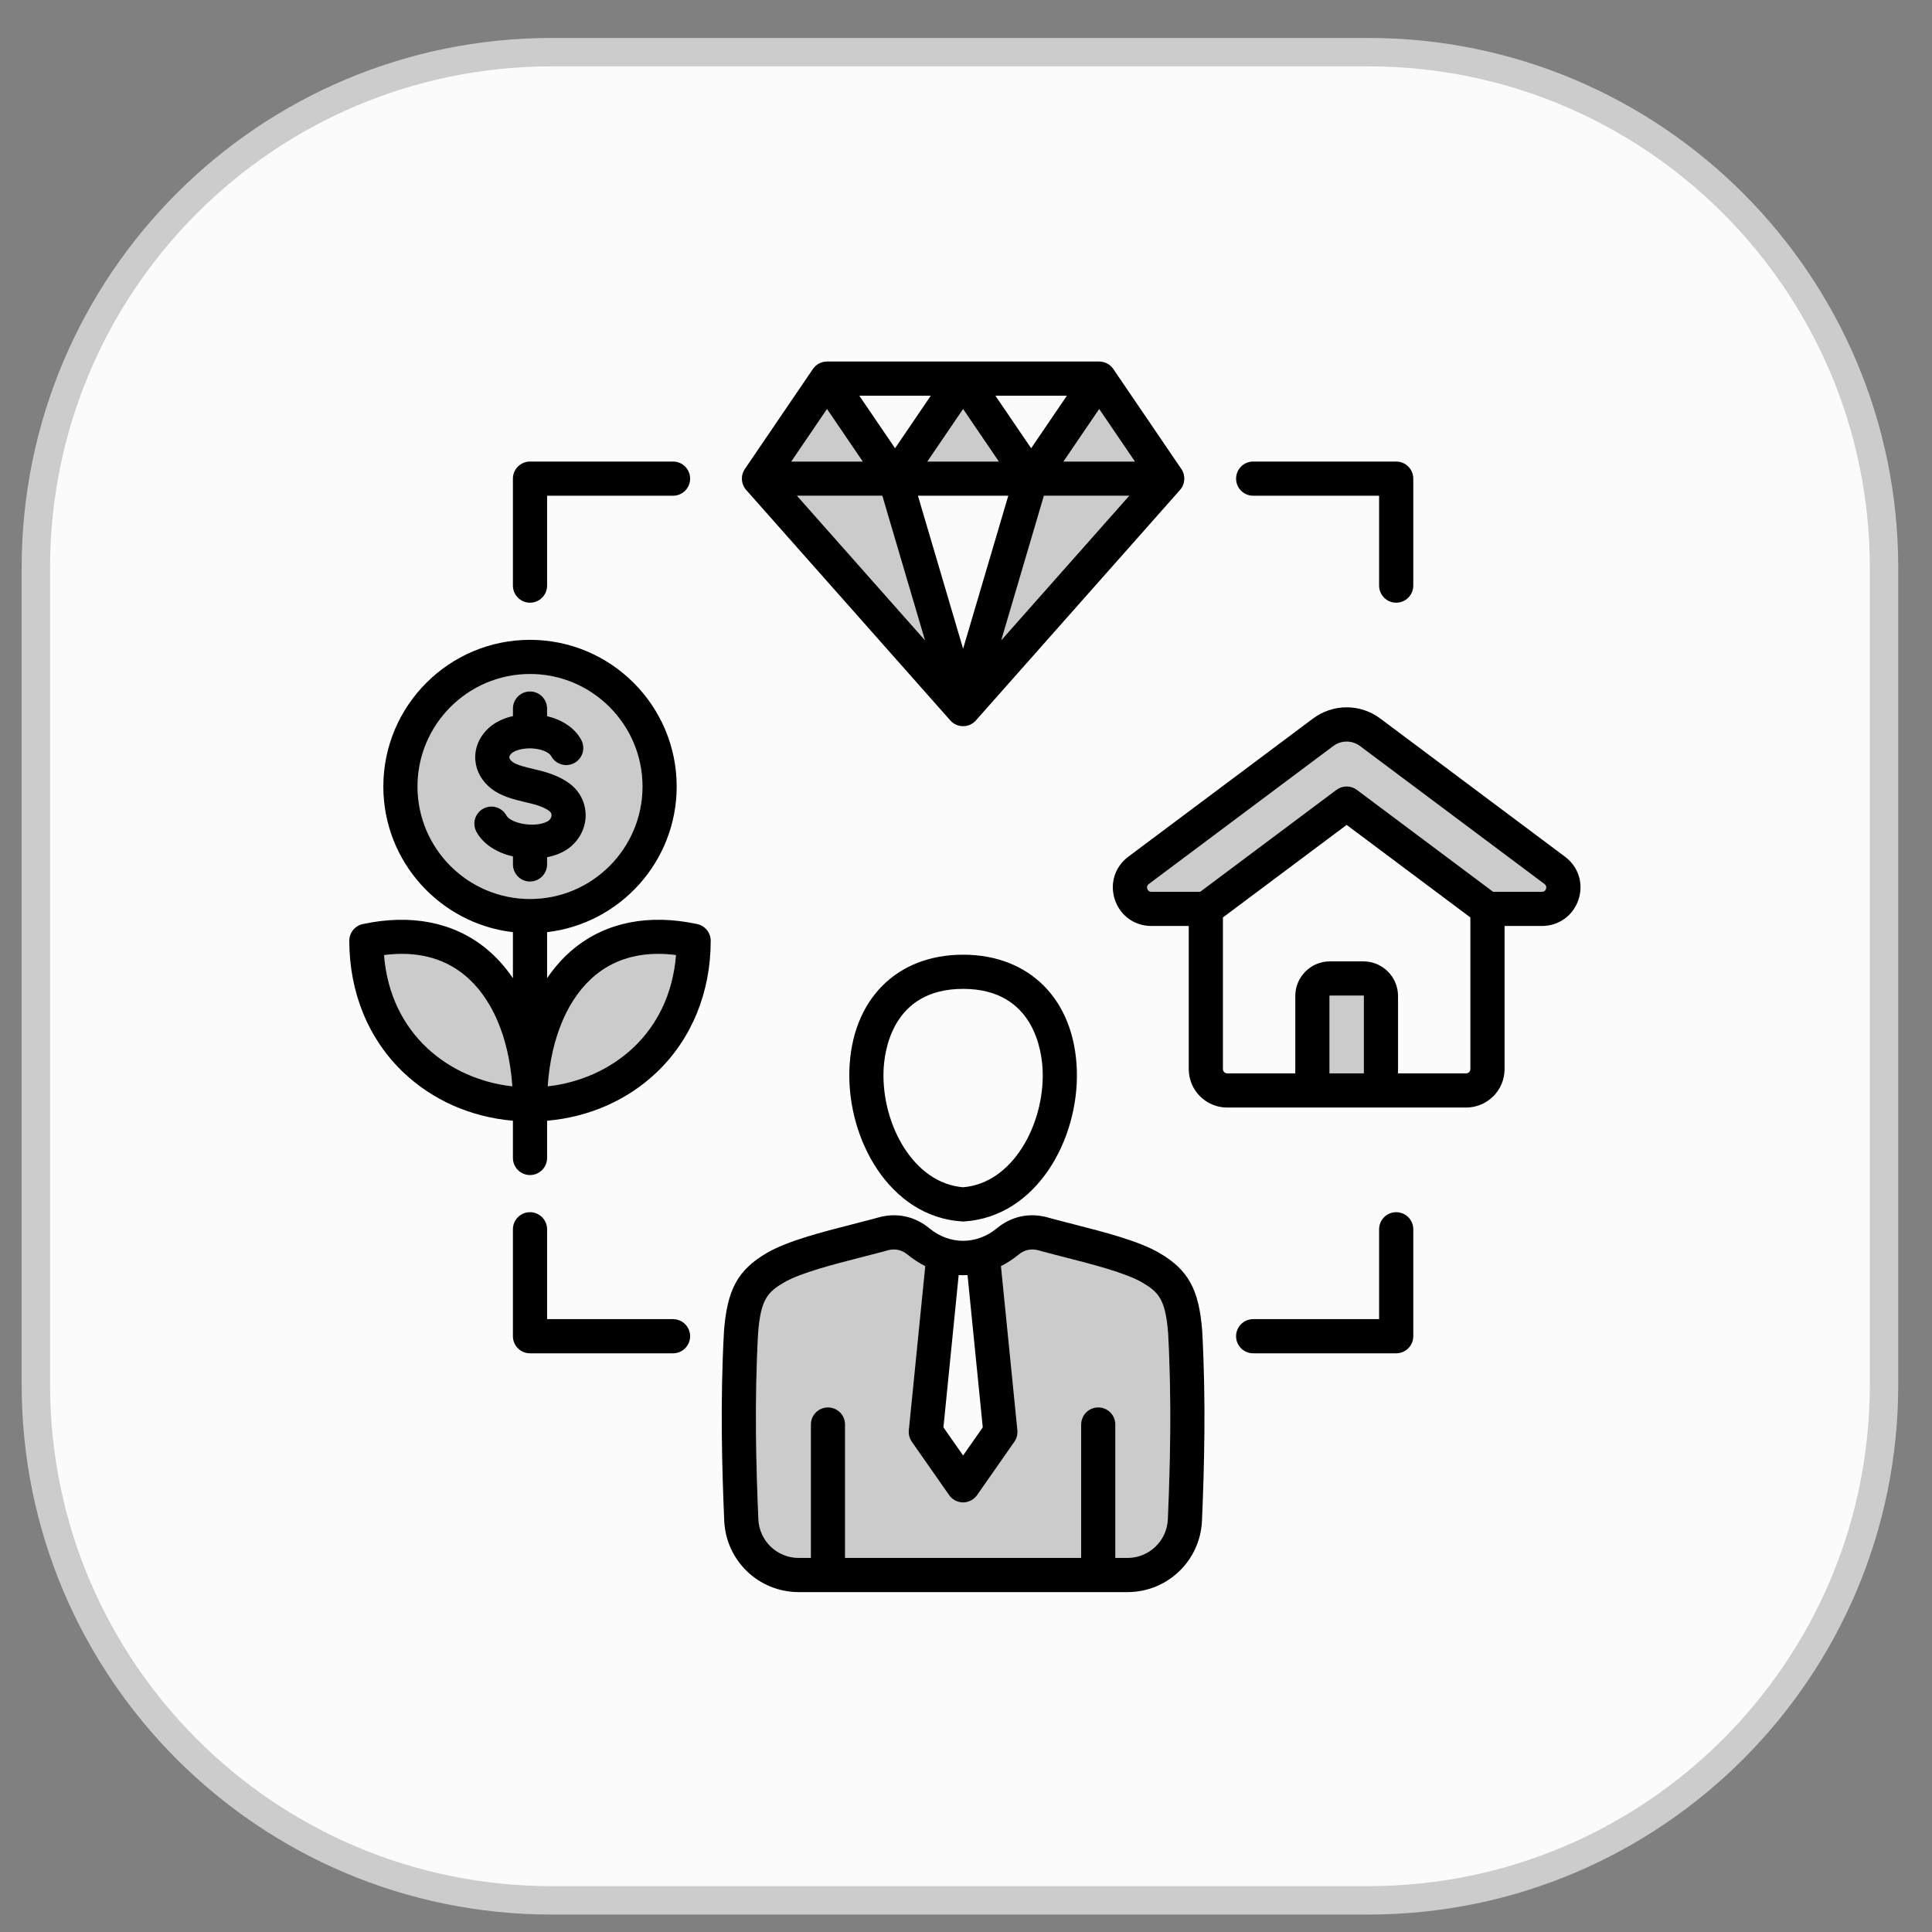
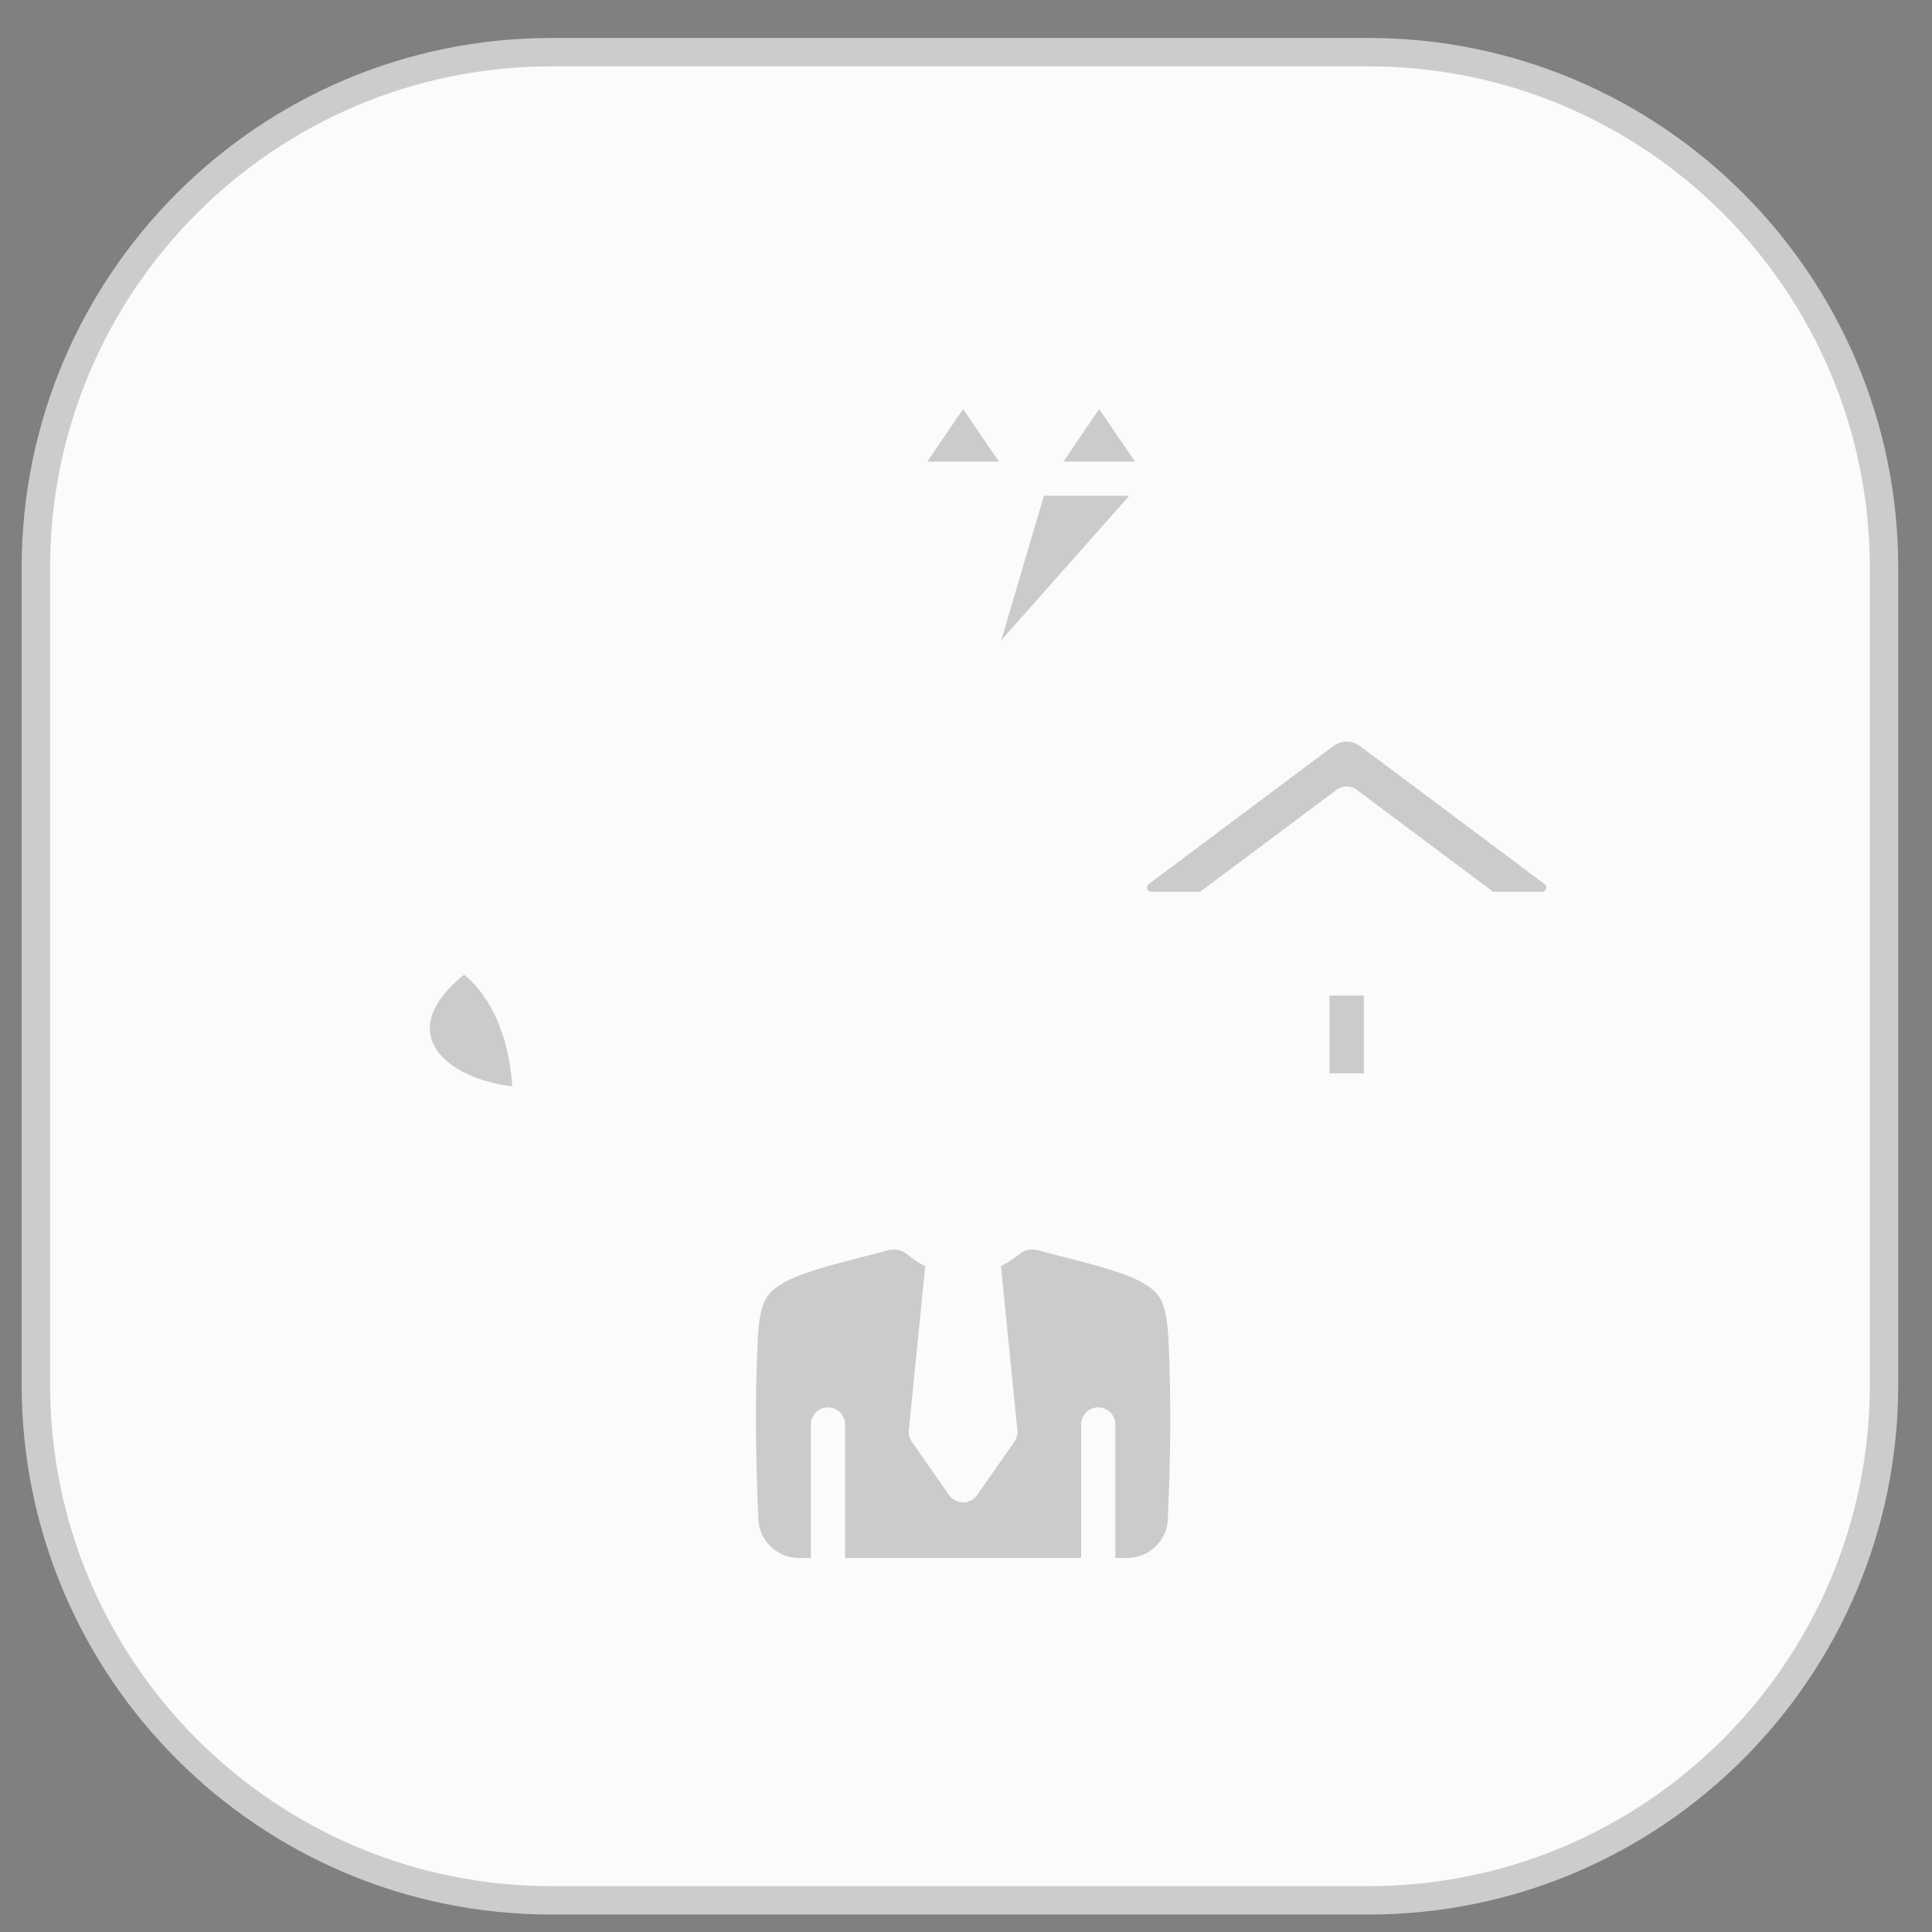
<svg xmlns="http://www.w3.org/2000/svg" width="68" height="68" viewBox="0 0 68 68" fill="none">
  <rect x="0" y="0" width="68" height="68" fill="#808080" stroke="none" />
  <g clip-path="url(#clip0_258_139)">
    <path d="M19.415 1.836H48.159C58.185 1.836 66.312 9.963 66.312 19.989V48.733C66.312 58.759 58.185 66.886 48.159 66.886H19.415C9.389 66.886 1.262 58.759 1.262 48.733V19.989C1.262 9.963 9.389 1.836 19.415 1.836Z" fill="#FBFBFB" stroke="#CCCCCC" />
    <g clip-path="url(#clip1_258_139)">
-       <path d="M28.05 17.448L32.555 22.536L31.054 17.448H28.05Z" fill="#CBCBCB" />
-       <path d="M29.108 14.396L27.851 16.245H30.367L29.108 14.396Z" fill="#CBCBCB" />
      <path d="M37.43 16.245H39.946L38.688 14.396L37.43 16.245Z" fill="#CBCBCB" />
      <path d="M35.156 16.245L33.898 14.396L32.64 16.245H35.156Z" fill="#CBCBCB" />
      <path d="M35.24 22.536L39.746 17.448H36.742L35.24 22.536Z" fill="#CBCBCB" />
-       <path d="M16.334 34.307C15.588 33.703 14.642 33.471 13.517 33.615C13.739 36.412 15.817 37.986 18.031 38.235C17.913 36.506 17.309 35.095 16.334 34.307Z" fill="#CBCBCB" />
+       <path d="M16.334 34.307C13.739 36.412 15.817 37.986 18.031 38.235C17.913 36.506 17.309 35.095 16.334 34.307Z" fill="#CBCBCB" />
      <path d="M47.987 35.04H46.809C46.802 35.04 46.793 35.048 46.793 35.056V37.779H48.002V35.056C48.002 35.048 47.994 35.04 47.987 35.04H47.987Z" fill="#CBCBCB" />
-       <path d="M22.614 27.683C22.614 25.499 20.838 23.723 18.654 23.723C16.471 23.723 14.694 25.499 14.694 27.683C14.694 29.866 16.471 31.642 18.654 31.642C20.837 31.642 22.614 29.866 22.614 27.683ZM20.599 28.89C20.532 29.363 20.229 29.777 19.79 29.996C19.628 30.076 19.447 30.134 19.256 30.172V30.426C19.256 30.758 18.986 31.028 18.654 31.028C18.322 31.028 18.053 30.758 18.053 30.426V30.146C17.506 30.018 17.015 29.729 16.769 29.279C16.609 28.987 16.716 28.622 17.007 28.462C17.299 28.303 17.664 28.41 17.824 28.701C17.976 28.979 18.799 29.145 19.253 28.918C19.376 28.857 19.403 28.759 19.408 28.72C19.417 28.659 19.4 28.608 19.357 28.568C19.299 28.515 19.152 28.412 18.818 28.316C18.723 28.29 18.615 28.264 18.501 28.237C18.102 28.142 17.649 28.035 17.299 27.764C16.959 27.5 16.756 27.14 16.728 26.749C16.7 26.365 16.839 25.992 17.121 25.698C17.374 25.435 17.708 25.28 18.053 25.203V24.939C18.053 24.607 18.322 24.337 18.654 24.337C18.986 24.337 19.256 24.607 19.256 24.939V25.208C19.806 25.336 20.238 25.632 20.458 26.042C20.616 26.334 20.506 26.699 20.214 26.857C19.921 27.015 19.557 26.905 19.399 26.613C19.346 26.515 19.157 26.397 18.852 26.355C18.468 26.303 18.112 26.404 17.989 26.532C17.965 26.557 17.924 26.608 17.928 26.661C17.931 26.707 17.971 26.762 18.037 26.813C18.18 26.925 18.498 27 18.778 27.066C18.9 27.095 19.026 27.125 19.147 27.159C19.585 27.284 19.93 27.46 20.172 27.683C20.504 27.989 20.664 28.44 20.6 28.889L20.599 28.89Z" fill="#CBCBCB" />
      <path d="M40.205 45.142C39.621 44.8 38.44 44.498 37.492 44.256C37.224 44.188 36.965 44.122 36.727 44.057L36.557 44.01C36.296 43.937 36.059 43.988 35.85 44.16C35.654 44.322 35.446 44.456 35.231 44.564L35.809 50.34C35.823 50.483 35.785 50.627 35.703 50.745L34.391 52.623C34.278 52.784 34.094 52.88 33.898 52.88C33.701 52.88 33.517 52.784 33.405 52.623L32.092 50.745C32.01 50.627 31.973 50.483 31.987 50.34L32.565 44.564C32.349 44.456 32.142 44.322 31.945 44.16C31.737 43.988 31.499 43.937 31.239 44.01L31.073 44.056C30.83 44.122 30.571 44.188 30.304 44.256C29.355 44.498 28.175 44.8 27.591 45.142C27.018 45.478 26.775 45.733 26.683 46.924C26.55 49.349 26.613 51.593 26.692 53.468C26.724 54.234 27.35 54.834 28.116 54.834H28.54V50.138C28.54 49.805 28.809 49.536 29.141 49.536C29.474 49.536 29.743 49.805 29.743 50.138V54.834H38.053V50.138C38.053 49.805 38.322 49.536 38.654 49.536C38.987 49.536 39.256 49.805 39.256 50.138V54.834H39.68C40.446 54.834 41.072 54.234 41.104 53.468C41.183 51.593 41.246 49.35 41.113 46.924C41.02 45.733 40.778 45.478 40.205 45.142H40.205Z" fill="#CBCBCB" />
-       <path d="M20.975 34.307C20 35.095 19.396 36.506 19.277 38.235C21.492 37.986 23.569 36.412 23.792 33.616C23.576 33.588 23.367 33.574 23.165 33.574C22.311 33.574 21.578 33.819 20.975 34.307Z" fill="#CBCBCB" />
      <path d="M54.362 31.116L47.87 26.26C47.588 26.049 47.208 26.049 46.926 26.26L40.434 31.116C40.378 31.158 40.359 31.218 40.381 31.285C40.403 31.351 40.454 31.388 40.524 31.388H42.242L47.038 27.801C47.251 27.641 47.545 27.641 47.758 27.801L52.554 31.388H54.272C54.342 31.388 54.393 31.351 54.415 31.285C54.437 31.218 54.419 31.158 54.362 31.116L54.362 31.116Z" fill="#CBCBCB" />
-       <path d="M33.448 25.358C33.452 25.362 33.456 25.366 33.46 25.37C33.465 25.375 33.47 25.381 33.476 25.386C33.494 25.404 33.512 25.42 33.532 25.436C33.535 25.438 33.537 25.44 33.54 25.442C33.562 25.458 33.586 25.473 33.61 25.486C33.616 25.489 33.623 25.493 33.629 25.496C33.652 25.507 33.675 25.517 33.7 25.526C33.702 25.527 33.705 25.528 33.708 25.529C33.735 25.538 33.762 25.545 33.79 25.55C33.797 25.551 33.804 25.552 33.811 25.553C33.84 25.557 33.869 25.56 33.898 25.56C33.927 25.56 33.956 25.557 33.985 25.553C33.992 25.552 33.999 25.551 34.006 25.55C34.034 25.545 34.061 25.538 34.088 25.529C34.091 25.528 34.094 25.527 34.096 25.526C34.121 25.517 34.144 25.507 34.167 25.496C34.173 25.493 34.18 25.489 34.186 25.486C34.21 25.473 34.234 25.458 34.256 25.442C34.259 25.44 34.261 25.438 34.264 25.436C34.283 25.42 34.302 25.404 34.32 25.386C34.326 25.381 34.331 25.375 34.336 25.37C34.34 25.366 34.344 25.362 34.348 25.357L41.533 17.245C41.715 17.039 41.735 16.736 41.58 16.508L39.185 12.988C39.073 12.823 38.887 12.725 38.688 12.725H29.108C28.909 12.725 28.723 12.823 28.611 12.988L26.216 16.508C26.061 16.736 26.081 17.039 26.263 17.245L33.448 25.357V25.358ZM35.488 17.448L33.898 22.834L32.308 17.448H35.488H35.488ZM32.64 16.245L33.898 14.396L35.156 16.245H32.64ZM36.742 17.448H39.746L35.241 22.535L36.742 17.448ZM37.43 16.245L38.688 14.396L39.946 16.245H37.43ZM36.293 15.777L35.035 13.928H37.551L36.293 15.777ZM31.503 15.777L30.245 13.928H32.761L31.503 15.777ZM30.366 16.245H27.85L29.108 14.396L30.366 16.245ZM31.054 17.448L32.555 22.535L28.05 17.448H31.054ZM42.313 46.838C42.201 45.386 41.823 44.696 40.813 44.104C40.083 43.676 38.864 43.365 37.789 43.09C37.528 43.023 37.275 42.959 37.046 42.897L36.88 42.851C36.237 42.671 35.599 42.807 35.084 43.233C34.375 43.819 33.422 43.819 32.712 43.233C32.197 42.807 31.559 42.671 30.916 42.851L30.754 42.896C30.521 42.959 30.268 43.023 30.006 43.09C28.931 43.365 27.713 43.676 26.983 44.104C25.973 44.696 25.595 45.386 25.483 46.838C25.483 46.843 25.483 46.847 25.482 46.851C25.346 49.331 25.41 51.613 25.49 53.519C25.549 54.931 26.703 56.037 28.116 56.037H39.68C41.093 56.037 42.247 54.931 42.306 53.519C42.387 51.614 42.45 49.331 42.314 46.851C42.314 46.847 42.313 46.843 42.313 46.838L42.313 46.838ZM34.054 44.879L34.59 50.238L33.898 51.228L33.206 50.238L33.742 44.879C33.846 44.885 33.95 44.885 34.054 44.879ZM41.104 53.468C41.072 54.234 40.446 54.834 39.68 54.834H39.256V50.138C39.256 49.805 38.987 49.536 38.654 49.536C38.322 49.536 38.053 49.805 38.053 50.138V54.834H29.743V50.138C29.743 49.805 29.474 49.536 29.141 49.536C28.809 49.536 28.54 49.805 28.54 50.138V54.834H28.116C27.35 54.834 26.724 54.234 26.692 53.468C26.613 51.593 26.55 49.349 26.683 46.924C26.775 45.733 27.018 45.478 27.591 45.142C28.175 44.8 29.355 44.498 30.304 44.256C30.572 44.188 30.83 44.122 31.073 44.056L31.239 44.01C31.499 43.937 31.737 43.988 31.945 44.16C32.142 44.322 32.349 44.456 32.565 44.564L31.987 50.34C31.973 50.483 32.01 50.627 32.092 50.745L33.405 52.623C33.517 52.784 33.701 52.88 33.898 52.88C34.094 52.88 34.278 52.784 34.391 52.623L35.703 50.745C35.786 50.627 35.823 50.483 35.809 50.34L35.231 44.564C35.446 44.456 35.654 44.322 35.85 44.16C36.059 43.988 36.297 43.937 36.557 44.01L36.727 44.057C36.966 44.122 37.224 44.188 37.492 44.256C38.44 44.498 39.621 44.8 40.205 45.142C40.778 45.478 41.02 45.733 41.113 46.924C41.246 49.35 41.183 51.593 41.104 53.468H41.104ZM33.898 33.602C31.546 33.602 29.975 35.197 29.895 37.665C29.816 40.098 31.309 42.826 33.859 42.991C33.872 42.992 33.885 42.992 33.898 42.992C33.911 42.992 33.924 42.992 33.937 42.991C36.487 42.826 37.98 40.098 37.901 37.665C37.821 35.197 36.25 33.602 33.898 33.602H33.898ZM33.898 41.788C32.146 41.645 31.037 39.571 31.097 37.704C31.119 37.024 31.386 34.805 33.898 34.805C36.41 34.805 36.677 37.024 36.699 37.704C36.759 39.571 35.649 41.645 33.898 41.788ZM24.539 32.524C22.846 32.161 21.352 32.454 20.218 33.371C19.855 33.664 19.534 34.021 19.256 34.429V32.809C21.82 32.51 23.817 30.326 23.817 27.683C23.817 24.836 21.501 22.52 18.654 22.52C15.808 22.52 13.492 24.836 13.492 27.683C13.492 30.326 15.489 32.51 18.053 32.809V34.429C17.775 34.021 17.454 33.665 17.091 33.371C15.957 32.455 14.463 32.162 12.77 32.524C12.492 32.583 12.294 32.829 12.294 33.112C12.294 34.929 12.968 36.573 14.193 37.74C15.225 38.725 16.579 39.319 18.053 39.446V40.756C18.053 41.088 18.322 41.358 18.654 41.358C18.987 41.358 19.256 41.088 19.256 40.756V39.446C20.73 39.319 22.084 38.725 23.116 37.74C24.341 36.573 25.015 34.929 25.015 33.112C25.015 32.829 24.817 32.584 24.539 32.524ZM14.695 27.683C14.695 25.499 16.471 23.723 18.655 23.723C20.838 23.723 22.614 25.499 22.614 27.683C22.614 29.866 20.838 31.642 18.655 31.642C16.471 31.642 14.695 29.866 14.695 27.683ZM13.517 33.615C14.642 33.471 15.588 33.703 16.334 34.307C17.309 35.095 17.913 36.506 18.032 38.235C15.817 37.986 13.74 36.412 13.517 33.615ZM19.278 38.235C19.396 36.506 20 35.095 20.975 34.307C21.578 33.819 22.312 33.574 23.165 33.574C23.367 33.574 23.577 33.588 23.792 33.615C23.57 36.412 21.492 37.986 19.278 38.235ZM18.654 31.028C18.322 31.028 18.053 30.758 18.053 30.426V30.146C17.506 30.018 17.015 29.729 16.769 29.279C16.61 28.987 16.716 28.622 17.008 28.462C17.299 28.303 17.665 28.41 17.824 28.701C17.976 28.978 18.799 29.145 19.254 28.918C19.377 28.857 19.403 28.759 19.409 28.72C19.417 28.659 19.4 28.608 19.357 28.568C19.3 28.515 19.153 28.412 18.818 28.316C18.723 28.289 18.615 28.264 18.501 28.237C18.102 28.142 17.649 28.035 17.299 27.764C16.959 27.5 16.757 27.14 16.728 26.748C16.7 26.365 16.84 25.992 17.122 25.698C17.375 25.435 17.708 25.28 18.053 25.203V24.939C18.053 24.607 18.322 24.337 18.654 24.337C18.987 24.337 19.256 24.607 19.256 24.939V25.207C19.807 25.336 20.238 25.632 20.459 26.042C20.616 26.334 20.507 26.699 20.215 26.857C19.922 27.014 19.557 26.905 19.399 26.613C19.347 26.514 19.157 26.397 18.853 26.355C18.468 26.303 18.112 26.404 17.989 26.532C17.965 26.557 17.924 26.608 17.928 26.661C17.931 26.706 17.971 26.762 18.037 26.813C18.181 26.925 18.498 27 18.778 27.066C18.9 27.095 19.026 27.125 19.148 27.159C19.586 27.284 19.931 27.46 20.173 27.683C20.504 27.989 20.664 28.44 20.6 28.889C20.532 29.363 20.23 29.776 19.79 29.995C19.629 30.076 19.448 30.134 19.256 30.172V30.426C19.256 30.758 18.987 31.027 18.655 31.027L18.654 31.028ZM55.083 30.153L48.59 25.296C48.24 25.034 47.828 24.895 47.398 24.895C46.968 24.895 46.556 25.034 46.206 25.296L39.713 30.153C39.238 30.508 39.052 31.102 39.239 31.664C39.427 32.227 39.931 32.591 40.524 32.591H41.84V37.629C41.84 38.375 42.447 38.982 43.193 38.982H51.603C52.349 38.982 52.956 38.375 52.956 37.629V32.591H54.272C54.865 32.591 55.369 32.227 55.557 31.665C55.744 31.102 55.558 30.508 55.083 30.153ZM48.003 37.779H46.793V35.056C46.793 35.048 46.802 35.04 46.809 35.04H47.987C47.994 35.04 48.003 35.048 48.003 35.056V37.779H48.003ZM51.603 37.779H49.206V35.056C49.206 34.383 48.659 33.837 47.987 33.837H46.809C46.137 33.837 45.59 34.383 45.59 35.056V37.779H43.193C43.112 37.779 43.043 37.71 43.043 37.629V32.291L47.398 29.034L51.752 32.291V37.629C51.752 37.71 51.684 37.779 51.603 37.779H51.603ZM54.415 31.285C54.393 31.351 54.342 31.388 54.272 31.388H52.554L47.758 27.8C47.545 27.641 47.251 27.641 47.038 27.8L42.242 31.388H40.524C40.454 31.388 40.403 31.351 40.381 31.285C40.359 31.218 40.377 31.158 40.434 31.116L46.926 26.26C47.208 26.049 47.587 26.049 47.87 26.26L54.362 31.116C54.418 31.158 54.437 31.218 54.415 31.285L54.415 31.285ZM49.743 43.266V47.031C49.743 47.363 49.474 47.632 49.141 47.632H44.107C43.775 47.632 43.506 47.363 43.506 47.031C43.506 46.699 43.775 46.429 44.107 46.429H48.54V43.266C48.54 42.934 48.809 42.665 49.141 42.665C49.474 42.665 49.743 42.934 49.743 43.266ZM43.506 16.846C43.506 16.514 43.775 16.245 44.108 16.245H49.141C49.474 16.245 49.743 16.514 49.743 16.846V20.611C49.743 20.943 49.474 21.213 49.141 21.213C48.809 21.213 48.54 20.943 48.54 20.611V17.448H44.108C43.775 17.448 43.506 17.179 43.506 16.846ZM18.053 20.611V16.846C18.053 16.514 18.322 16.245 18.655 16.245H23.689C24.021 16.245 24.29 16.514 24.29 16.846C24.29 17.179 24.021 17.448 23.689 17.448H19.256V20.611C19.256 20.943 18.987 21.213 18.655 21.213C18.322 21.213 18.053 20.943 18.053 20.611ZM24.29 47.031C24.29 47.363 24.021 47.632 23.689 47.632H18.655C18.322 47.632 18.053 47.363 18.053 47.031V43.266C18.053 42.934 18.322 42.665 18.655 42.665C18.987 42.665 19.256 42.934 19.256 43.266V46.429H23.689C24.021 46.429 24.29 46.699 24.29 47.031Z" fill="black" />
    </g>
  </g>
  <defs>
    <clipPath id="clip0_258_139">
      <rect width="67" height="67" fill="white" transform="translate(0.461 0.881)" />
    </clipPath>
    <clipPath id="clip1_258_139">
      <rect width="44" height="44" fill="white" transform="translate(11.961 12.381)" />
    </clipPath>
  </defs>
</svg>